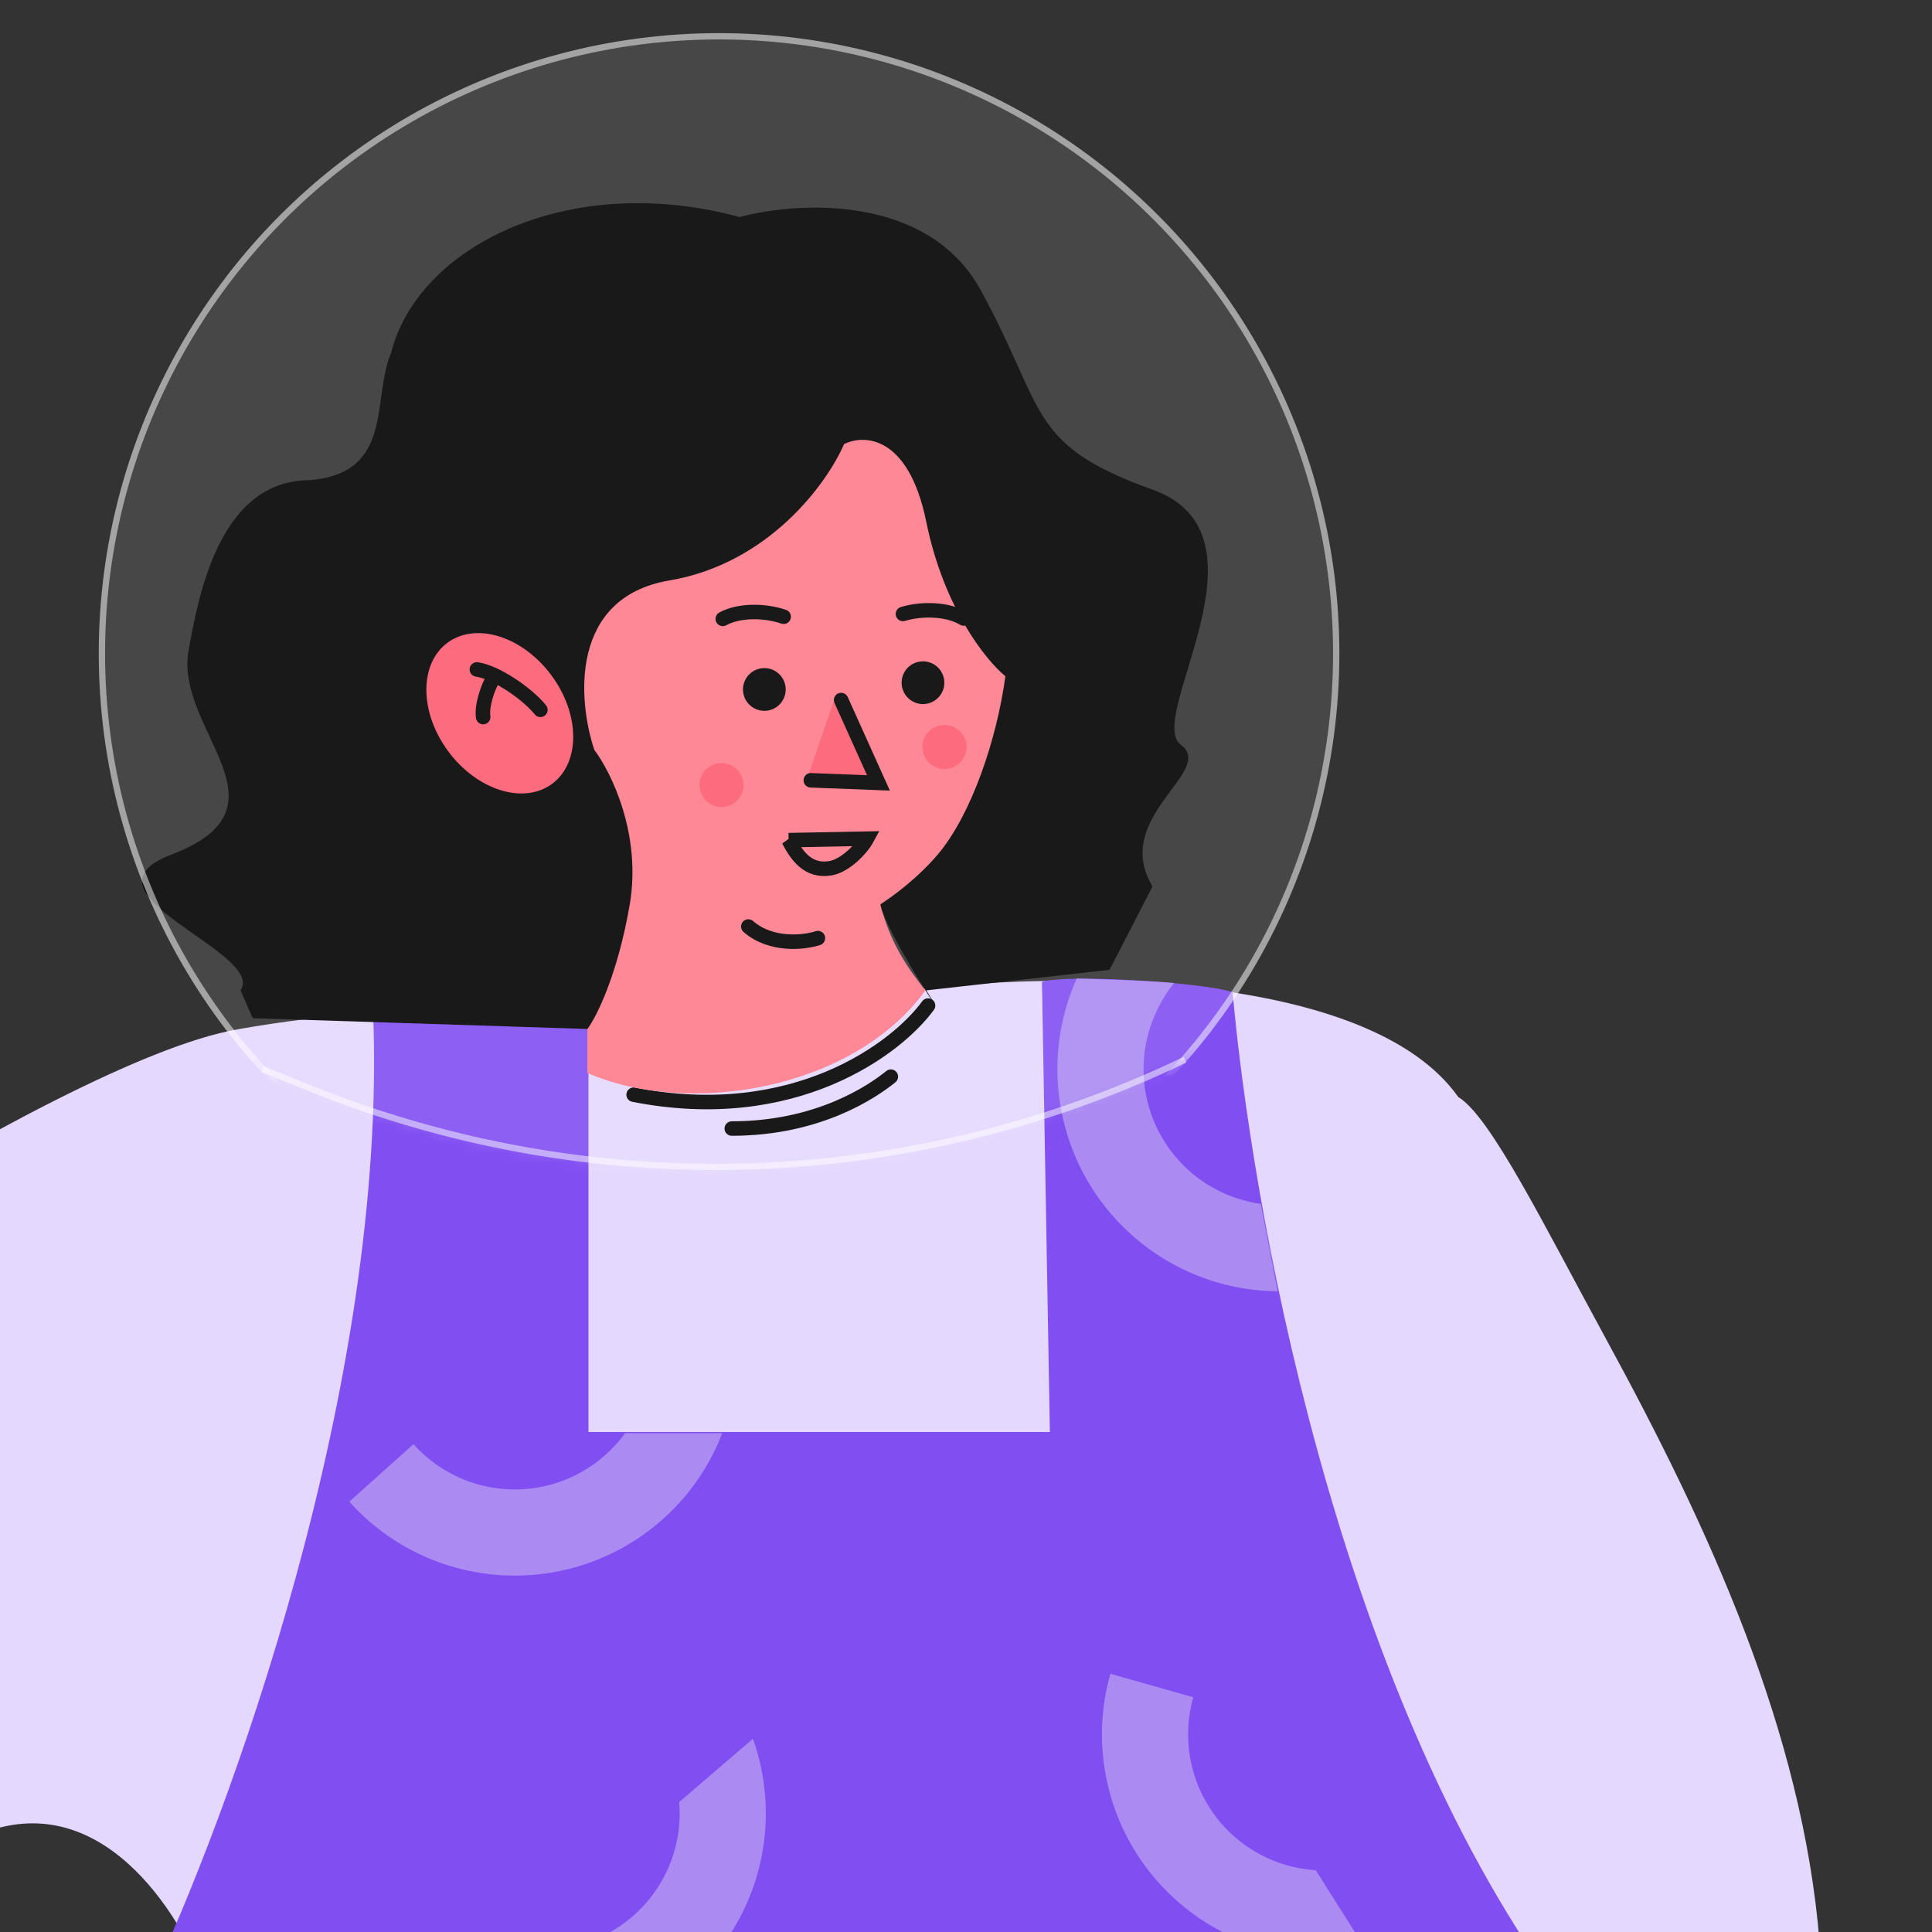
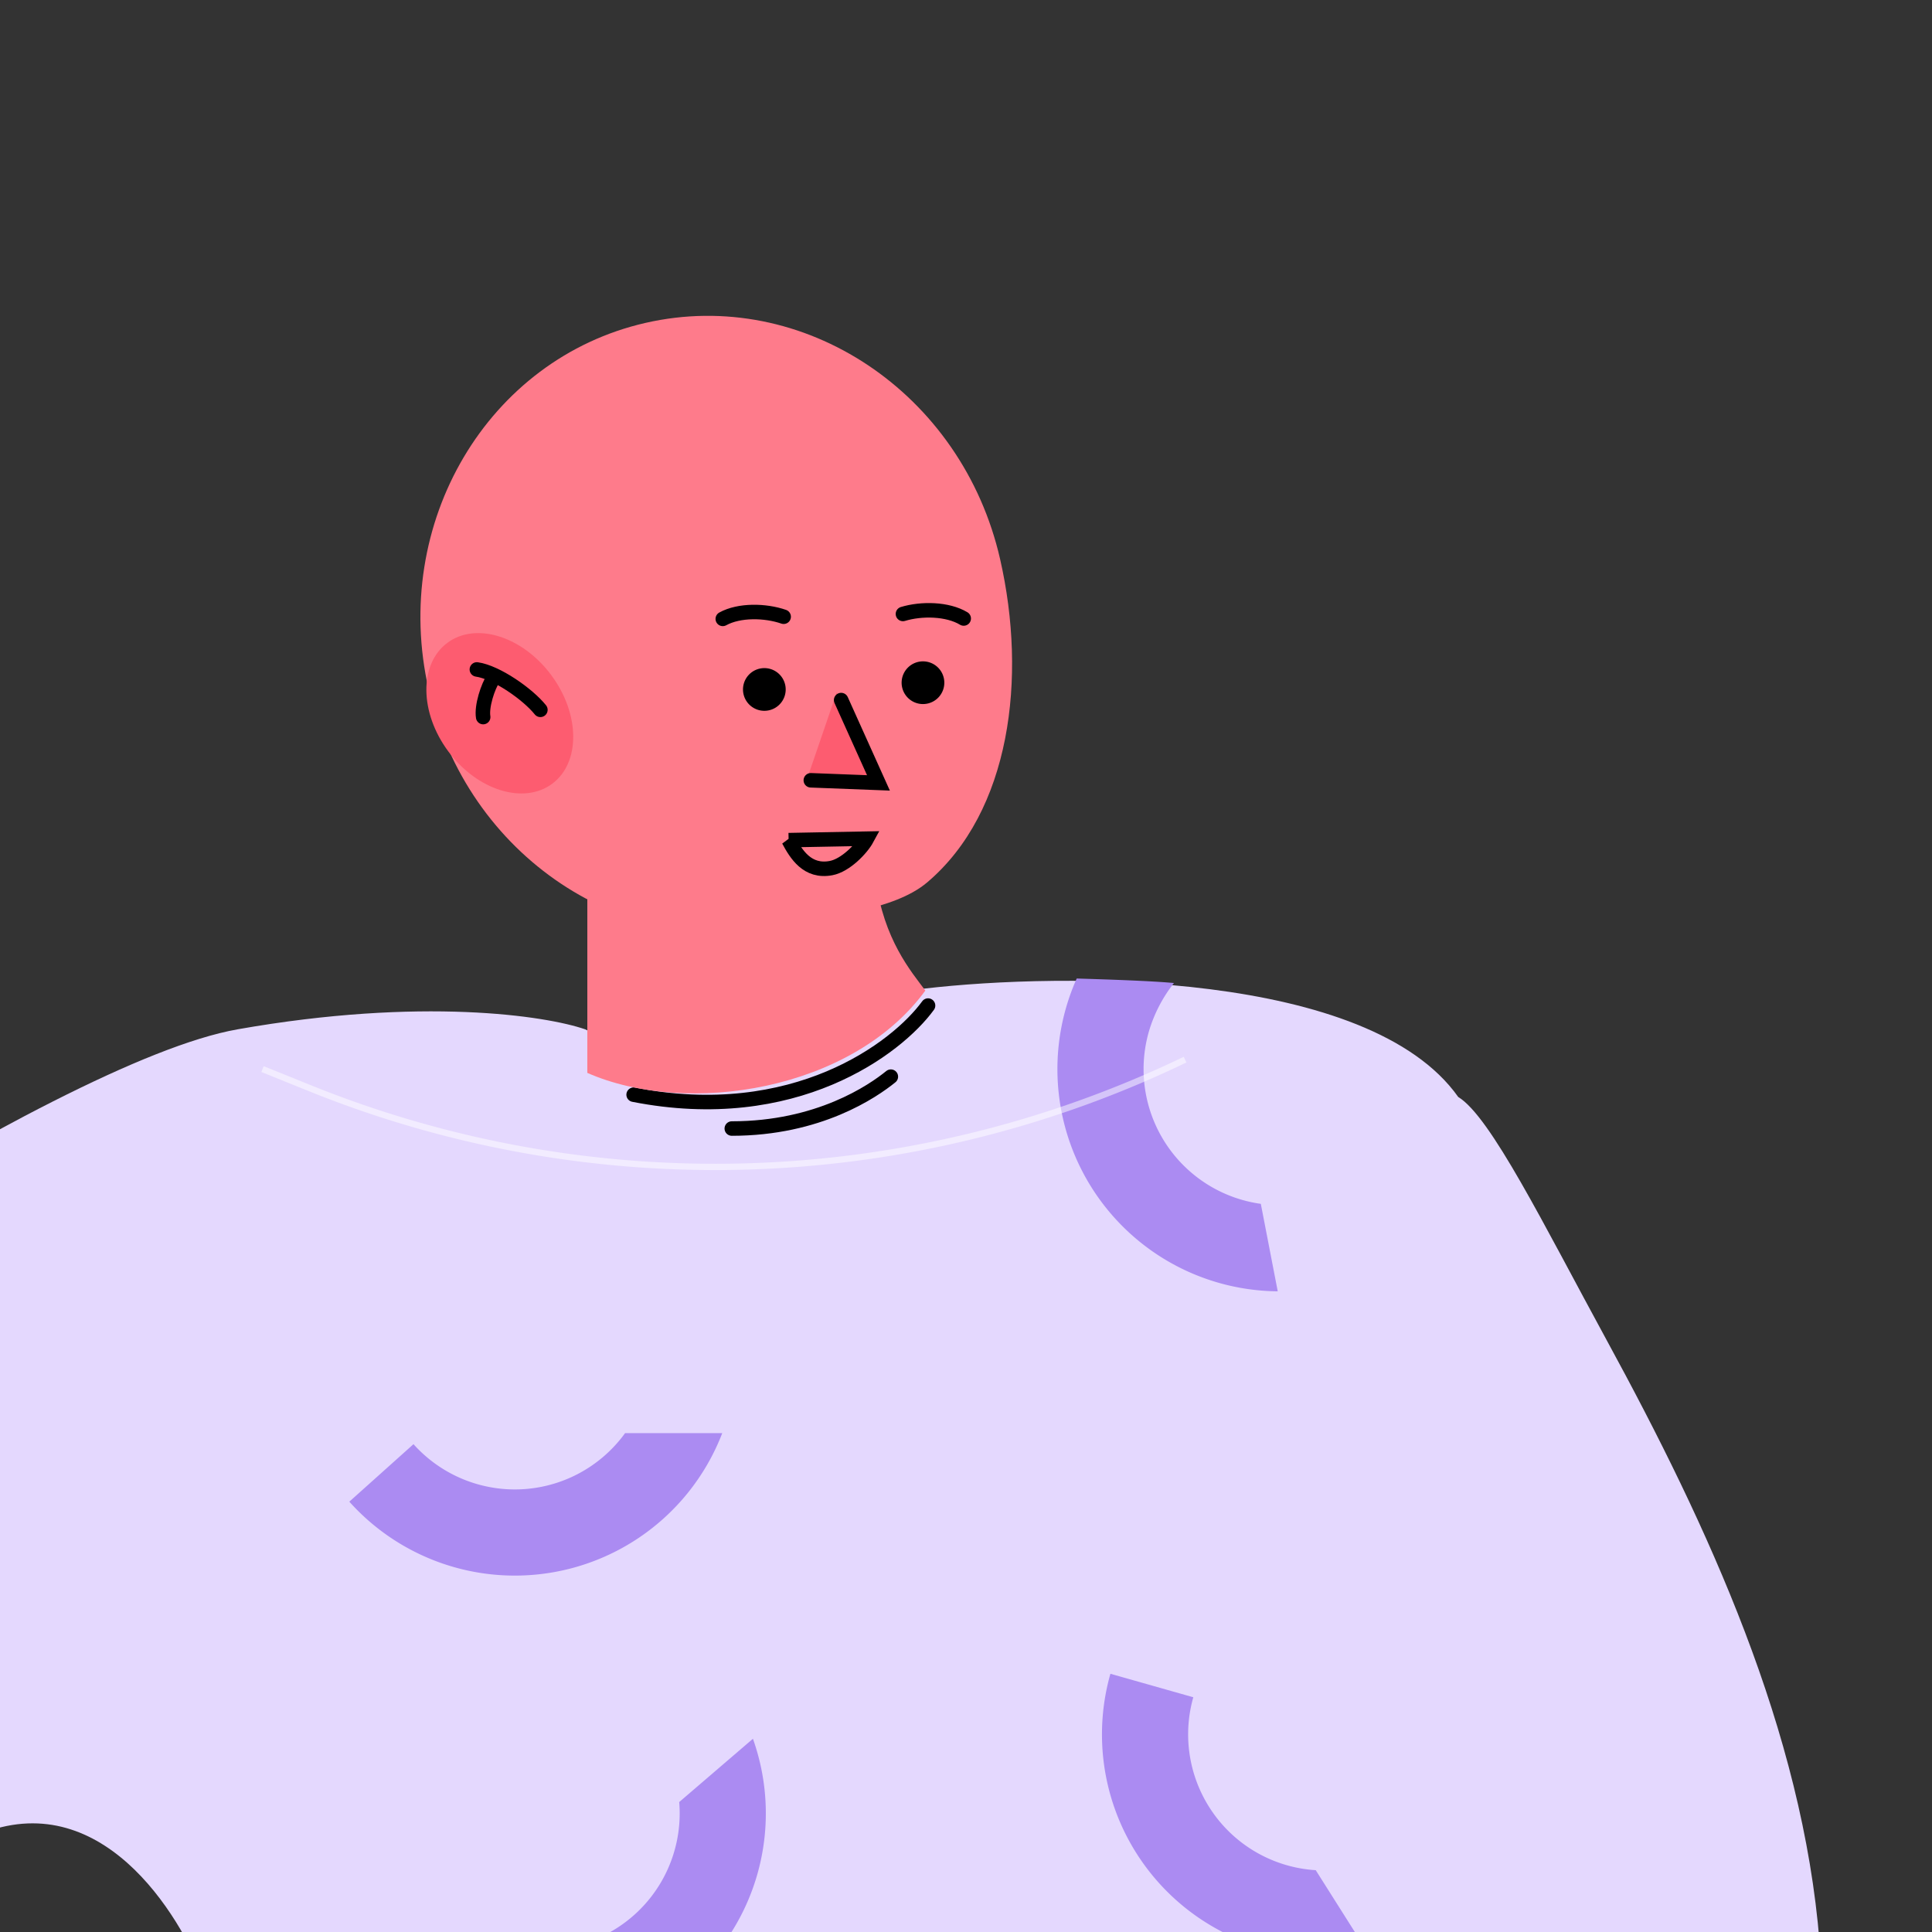
<svg xmlns="http://www.w3.org/2000/svg" fill="none" viewBox="0 0 200 200">
  <rect x="0" y="0" width="200" height="200" fill="#333333" stroke="none" />
  <g clip-path="url(#a)">
    <path fill="#E4D8FE" d="M95.603 102.349c-11.397 11.677-28.103 7.668-35.032 4.204-4.048-1.402-16.91-3.364-35.967 0-19.058 3.363-68.82 37.134-91.319 53.6l37.836 40.871s15.764-7.637 27.909-11.561c12.145-3.923 20.085 9.342 22.538 16.466l171.735 56.903-4.937-61.711c-1.756-21.945-11.511-43.057-22.044-62.388-6.526-11.977-12.026-23.159-15.367-25.174-9.249-13.079-40.755-12.923-55.352-11.21Z" />
    <path stroke="#000" stroke-linecap="round" stroke-width="1.501" d="M96.072 104.096c-3.23 4.438-13.85 12.495-30.478 9.226M92.22 111.454c-1.868 1.518-7.473 5.372-16.465 5.372" />
-     <path fill="#814EF2" d="M161.347 206.043c-23.355-31.95-31.879-82.288-33.748-103.347-3.386-1.051-17.399-1.868-19.735-1.051l.818 46.593H60.92v-41.689c-5.044-1.681-16.231-2.451-22.304-1.868 1.588 38.489-14.987 83.612-23.472 101.362 1.245 2.335 2.99 11.49 0 29.427C12.154 253.407-41.53 425.581-68 509.425L3 517.6l81.275-198.986L131.92 517.6l68.08-8.175-38.653-303.382Z" />
    <path fill="#AB8BF2" d="M112.277 121.698a23 23 0 0 0 19.994 11.979l-1.751-9.055a14.082 14.082 0 0 1-11.566-17.917 14.961 14.961 0 0 1 2.574-4.944c-2.541-.23-6.976-.369-9.947-.463l-.119-.004a23.004 23.004 0 0 0 .815 20.404ZM52.034 163.071a23.003 23.003 0 0 0 22.734-14.715h-10.06a14.081 14.081 0 0 1-12.184 5.809 14.095 14.095 0 0 1-9.72-4.665l-6.642 5.952a23.002 23.002 0 0 0 15.872 7.619ZM70.279 205.971a23.005 23.005 0 0 0 7.664-25.974l-7.632 6.552a14.08 14.08 0 0 1-15.876 15.136l-1.163 8.843a23 23 0 0 0 17.007-4.557ZM116.993 190.755a23.004 23.004 0 0 0 24.589 11.348l-5.377-8.502a14.073 14.073 0 0 1-11.422-7.192 14.087 14.087 0 0 1-1.253-10.709l-8.581-2.432a23.002 23.002 0 0 0 2.044 17.487Z" />
    <path fill="#FE7B8B" d="M90.66 91.1c.825 6.156 3.639 9.44 5.13 11.443-7.561 10.382-24.694 13.056-34.99 8.522V88.061l29.86 3.04Z" />
    <path fill="#FE7B8B" d="M44.372 71.377C48.3 88.614 64.73 99.569 81.067 95.844c4.692-1.07 11.451-1.558 14.924-4.507 8.623-7.321 10.344-21.16 7.542-33.448-3.929-17.238-20.36-28.192-36.696-24.467C50.5 37.146 40.441 54.139 44.372 71.377Z" />
-     <path fill="#000" d="M69.304 60.086c10.346-1.753 16.358-10.136 18.07-14.108 2.078-1.048 6.695-.907 8.515 8.047 1.822 8.953 6.217 14.38 8.188 15.974-.878 6.52-3.515 14.352-7.016 18.476-2.109 2.485-4.68 4.338-5.923 5.14.547 3.033 8.247 14.445 4.75 8.906l18.973-2.124 4.446-8.633c-4.33-7.21 6.642-11.941 2.919-14.674-3.722-2.734 10.132-21.735-2.919-26.406-13.051-4.671-10.972-8.245-17.801-20.671-5.463-9.942-18.9-9.17-24.934-7.542-17.794-4.815-33.319 3.118-36.07 14.01-2.072 4.811.374 12.52-8.487 13.231-9.223.036-11.428 11.714-12.495 17.606-1.5 8.263 11.265 16.183-1.793 21.157-10.444 3.98 9.834 10.11 7.171 14.046l1.264 2.882-1.264-.041-5.378-.173 41.29 1.332c.931-1.246 3.113-5.559 4.374-12.845 1.259-7.285-1.915-13.73-3.658-16.043-1.719-5.118-2.569-15.795 7.778-17.547Z" />
    <path fill="#FD5C70" d="m90.506 81.028-3.884-9.368-3.17 9.253 7.054.115Z" />
-     <path stroke="#000" stroke-linecap="round" stroke-width="1.501" d="M84.67 97.113c-1.406.46-4.816.864-7.205-1.2M87.075 72.47l3.862 8.575-7.001-.269" />
+     <path stroke="#000" stroke-linecap="round" stroke-width="1.501" d="M84.67 97.113M87.075 72.47l3.862 8.575-7.001-.269" />
    <path stroke="#000" stroke-width="1.501" d="m81.637 86.972 8.111-.154c-.565 1.046-2.219 2.763-3.713 3.047-2.464.47-3.623-1.455-4.398-2.893Z" />
    <path fill="#000" d="M96.106 72.812a2.21 2.21 0 1 1-.983-4.307 2.21 2.21 0 0 1 .983 4.307ZM79.672 73.514a2.21 2.21 0 1 1-.982-4.308 2.21 2.21 0 0 1 .982 4.308Z" />
    <path stroke="#000" stroke-linecap="round" stroke-width="1.501" d="M81.125 63.844c-1.903-.66-4.601-.715-6.303.223M93.472 63.557c1.929-.585 4.627-.534 6.292.47" />
    <path fill="#FD5C70" d="M57.166 81.132c-2.938 2.187-7.75.695-10.748-3.333-2.998-4.028-3.045-9.066-.106-11.253 2.939-2.187 7.75-.694 10.748 3.334 2.997 4.027 3.045 9.066.106 11.252Z" />
    <path stroke="#000" stroke-linecap="round" stroke-width="1.501" d="M55.941 73.482c-1.296-1.617-4.54-3.892-6.576-4.181" />
    <path stroke="#000" stroke-linecap="round" stroke-width="1.501" d="M51.113 70.147c-.626.935-1.275 2.984-1.095 4.085" />
-     <path fill="#FD5C70" d="M75.219 83.483a2.275 2.275 0 1 1-1.011-4.436 2.275 2.275 0 0 1 1.011 4.436ZM98.324 79.54a2.275 2.275 0 1 1-1.01-4.435 2.275 2.275 0 0 1 1.01 4.436Z" />
    <mask id="b" width="163" height="130" x="-12" y="-8" maskUnits="userSpaceOnUse" style="mask-type:alpha">
-       <path fill="#D9D9D9" stroke="#fff" stroke-width=".652" d="m117.578 111.68 3.799-1.663 28.684-7.497V-7H-10.96l3.585 117.017H26.2a109.39 109.39 0 0 0 91.379 1.663Z" />
-     </mask>
+       </mask>
    <g mask="url(#b)">
      <circle cx="64.213" cy="64.213" r="64.213" fill="#fff" fill-opacity=".1" transform="matrix(-1 0 0 1 138.65 3.431)" />
-       <circle cx="64.213" cy="64.213" r="63.887" stroke="#fff" stroke-opacity=".5" stroke-width=".652" transform="matrix(-1 0 0 1 138.65 3.431)" />
    </g>
    <path stroke="#fff" stroke-opacity=".5" stroke-width=".652" d="M122.68 109.692a112.083 112.083 0 0 1-90.617 2.952l-4.888-1.974" />
  </g>
  <defs>
    <clipPath id="a">
      <path fill="#fff" d="M0 0h200v200H0z" />
    </clipPath>
  </defs>
</svg>